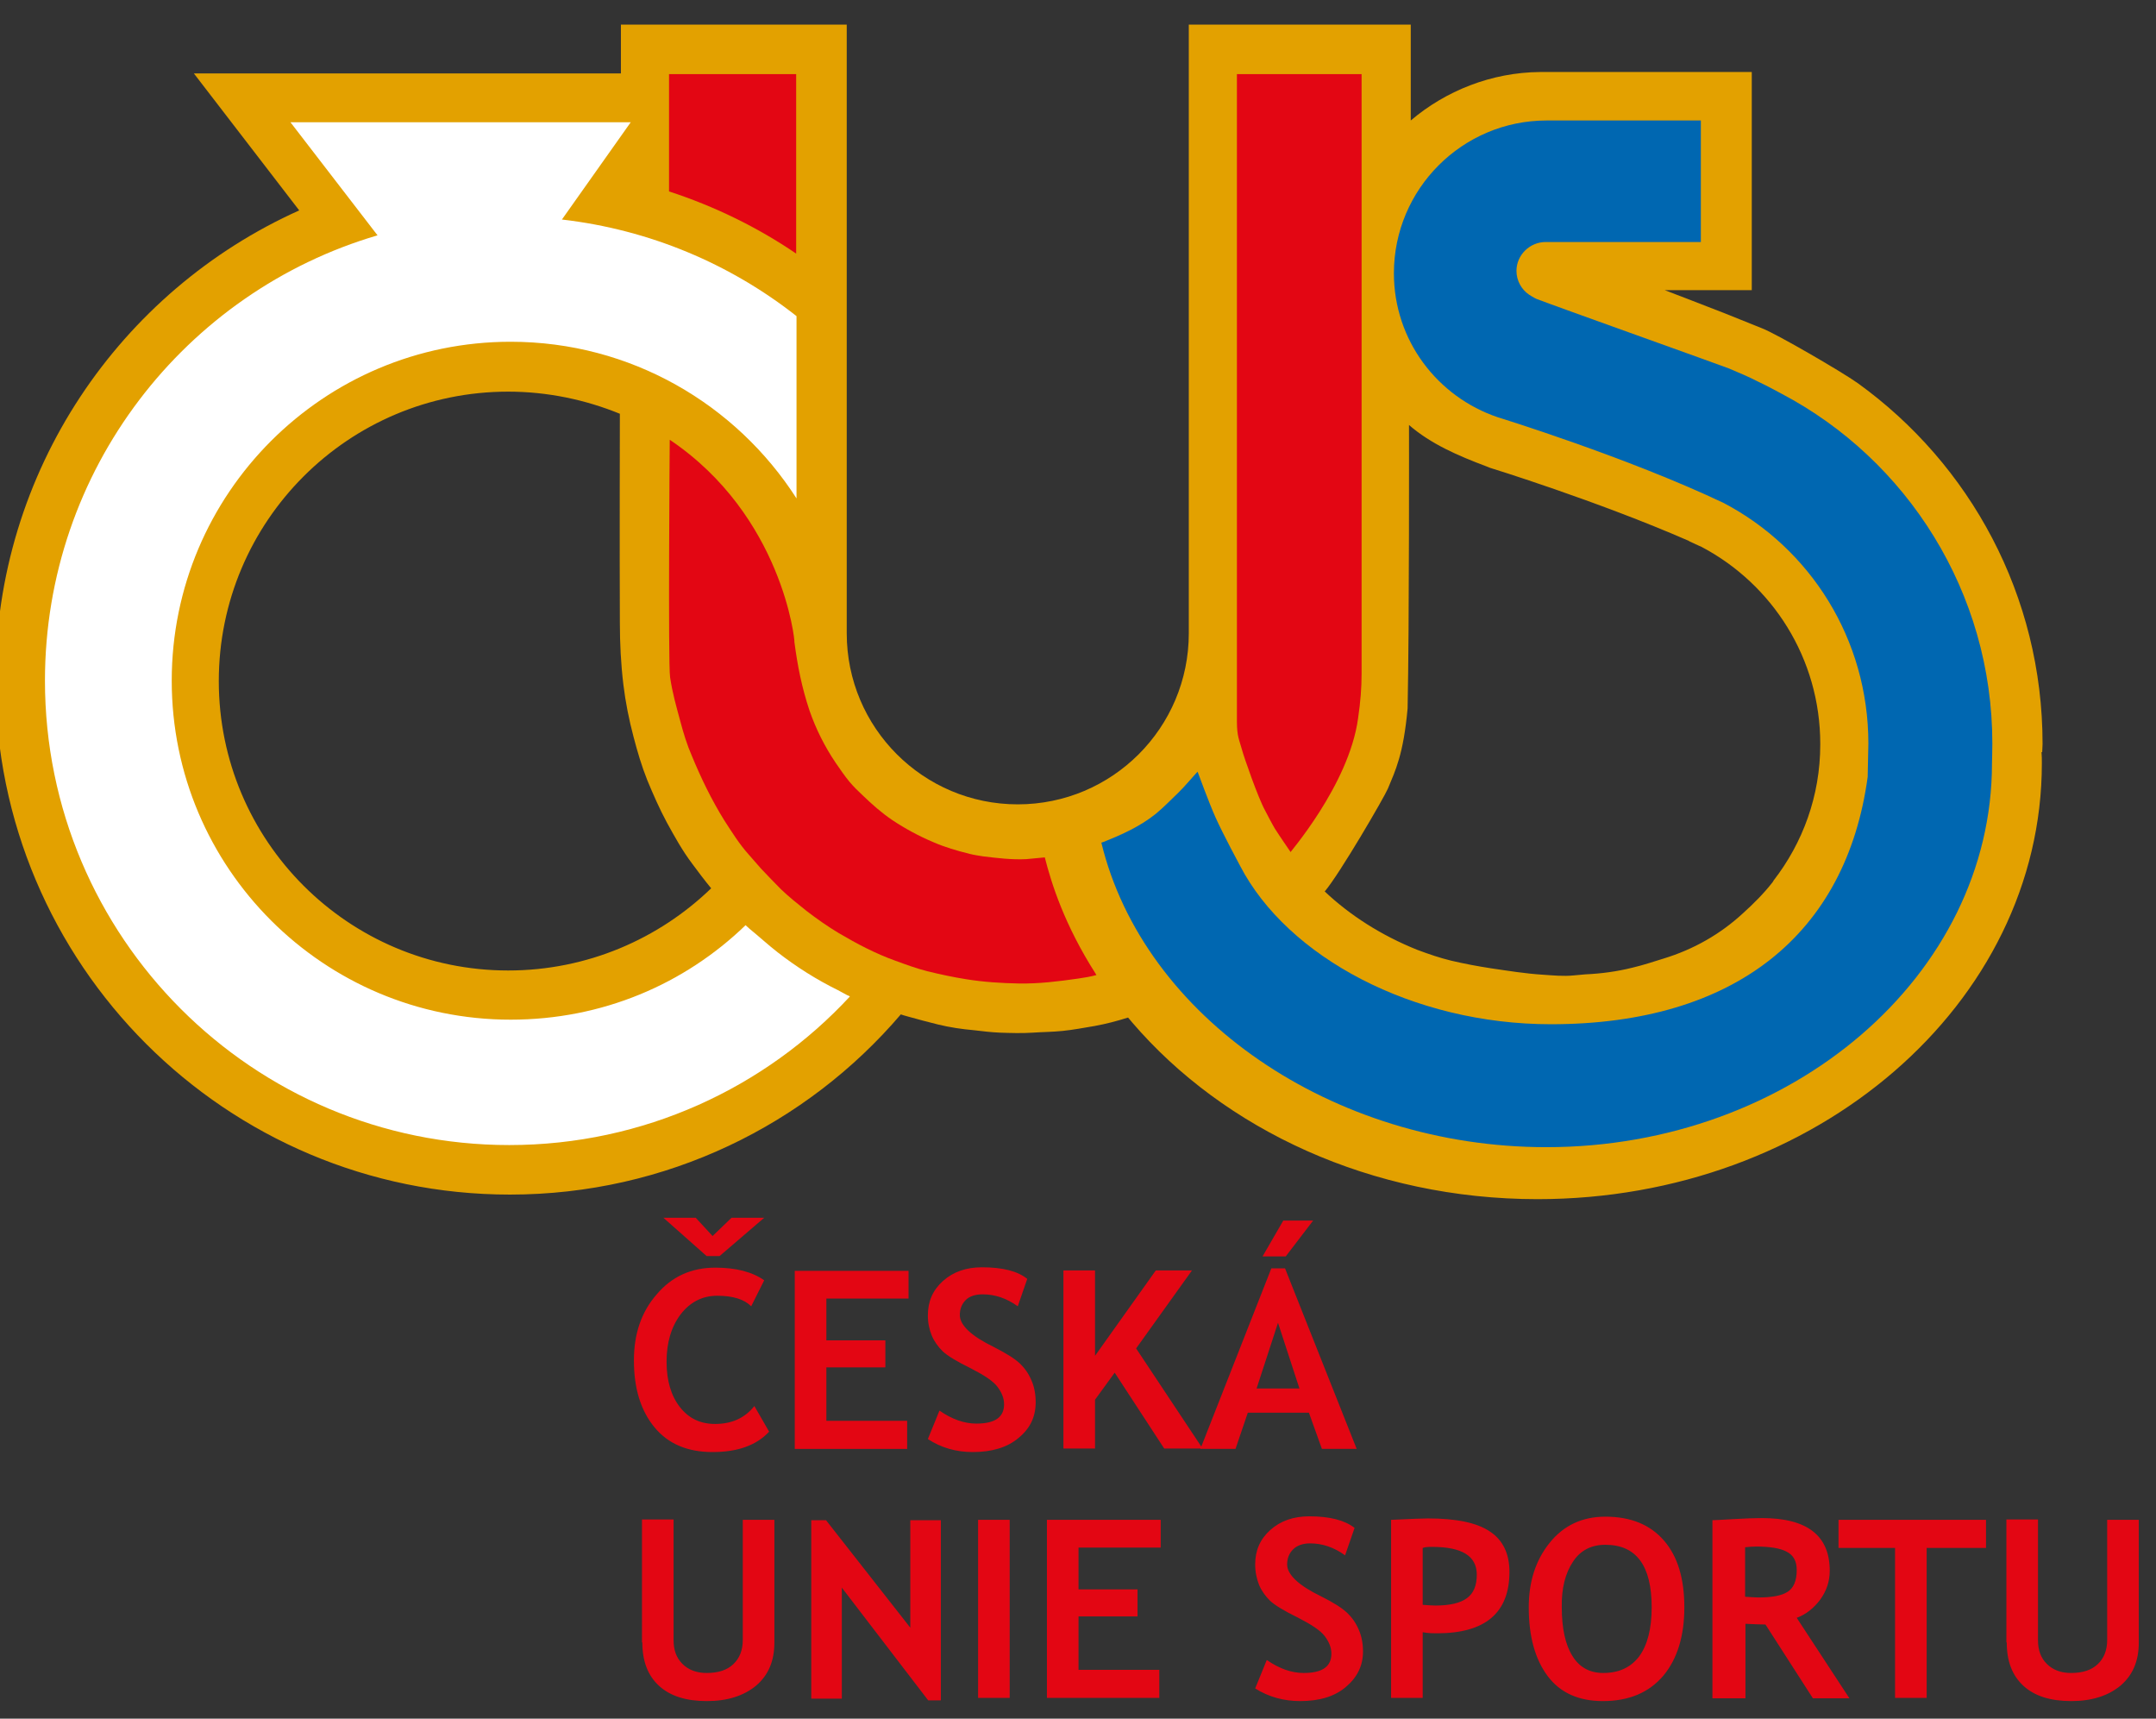
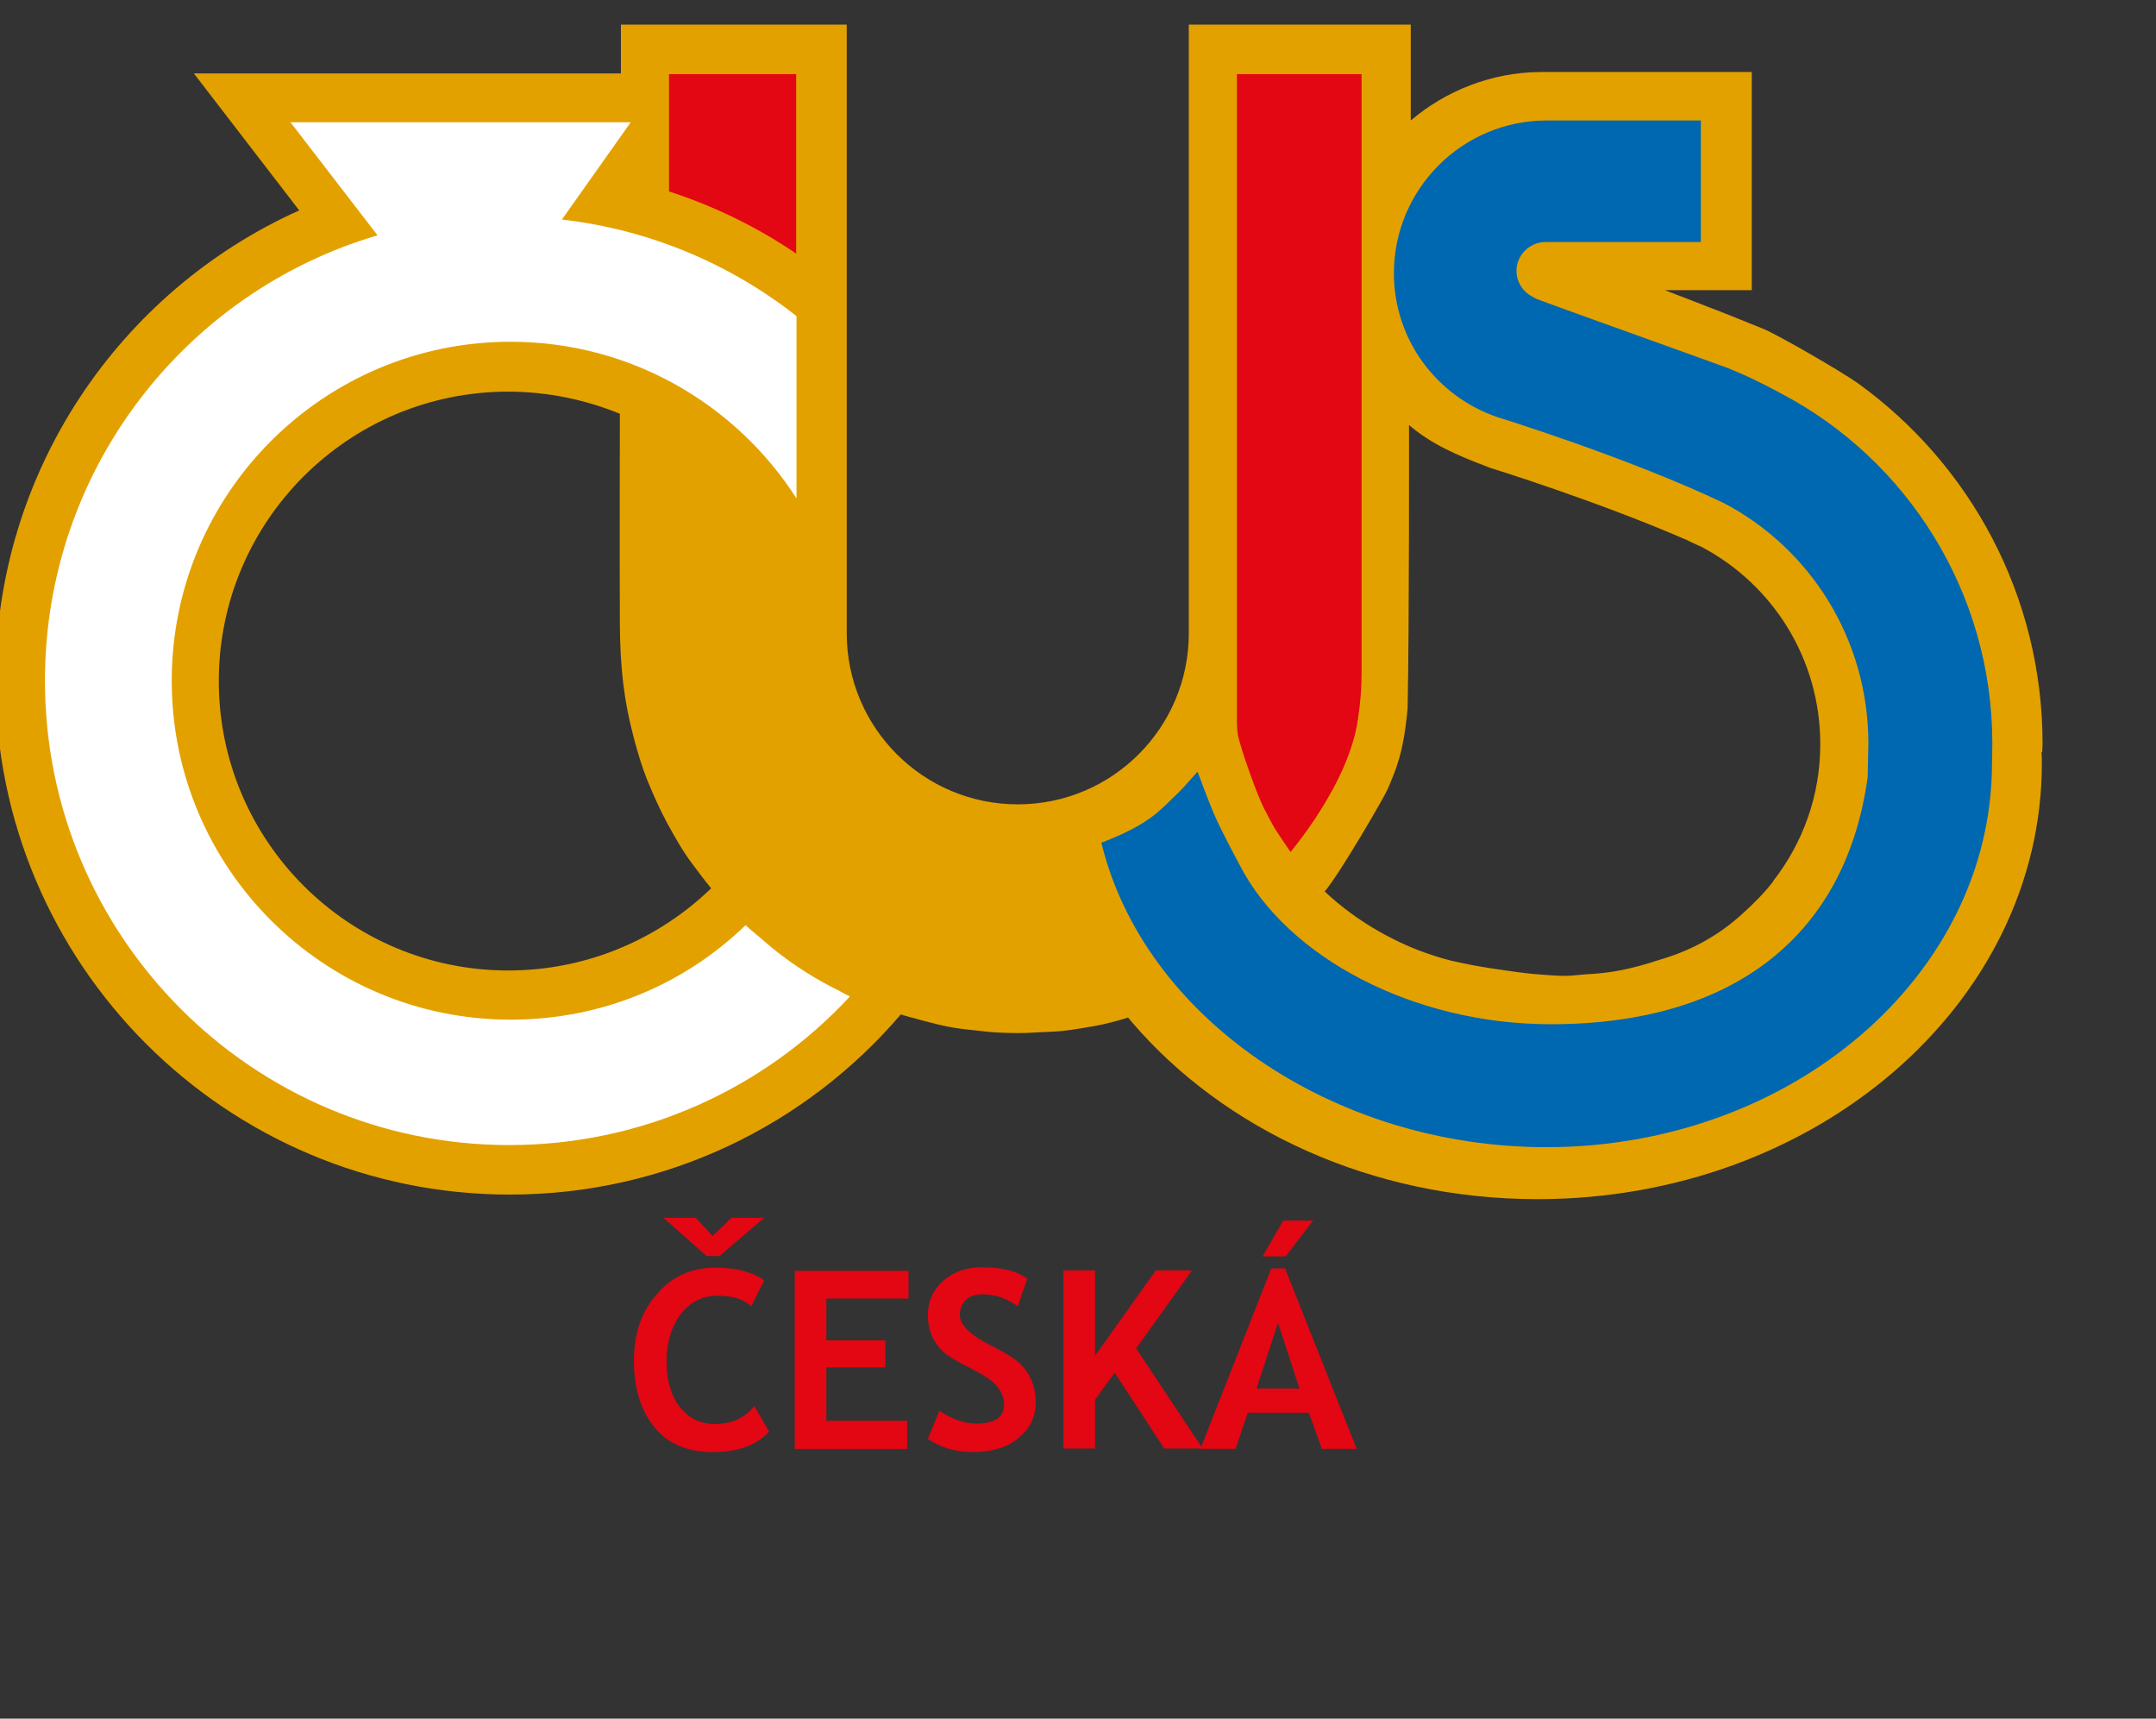
<svg xmlns="http://www.w3.org/2000/svg" version="1.1" id="Vrstva_1" x="0px" y="0px" viewBox="0 0 613.9 489.3" style="enable-background:new 0 0 613.9 489.3;" xml:space="preserve">
  <rect x="0" y="0" width="613.9" height="489.3" fill="#333333" stroke="none" />
  <style type="text/css">
	.st0{fill:#E30613;}
	.st1{fill:none;}
	.st2{fill:#E3A100;}
	.st3{fill:#0067B1;}
	.st4{fill:#FFFFFF;}
</style>
  <g>
-     <path class="st0" d="M571.4,467.6c0,5.4,1.6,9.5,4.8,12.4c3.2,2.9,7.7,4.3,13.6,4.3c5.8,0,10.5-1.5,14-4.4c3.5-3,5.2-7,5.2-12.3   v-34.9h-9v34.2c0,2.9-0.9,5.2-2.7,6.9c-1.8,1.7-4.3,2.5-7.6,2.5c-2.9,0-5.2-0.9-6.9-2.6c-1.7-1.7-2.5-3.9-2.5-6.7v-34.4h-9V467.6z    M565.5,440.7v-8h-42v8h16.1v42.7h9v-42.7H565.5z M500,440.3c4,0,7,0.5,8.8,1.5c1.9,1,2.8,2.7,2.8,5.2c0,3.1-0.9,5.1-2.6,6.2   c-1.7,1.1-4.5,1.6-8.3,1.6c-0.9,0-2.1-0.1-3.8-0.2v-14.1C498,440.4,499,440.3,500,440.3 M526.6,483.5l-15-22.9   c2.7-1,4.9-2.8,6.7-5.2c1.8-2.5,2.7-5.2,2.7-8.2c0-10-6.4-15-19.3-15c-2.1,0-4.8,0.1-8.2,0.3c-3.4,0.2-5.3,0.3-5.9,0.3v50.7h9.4   v-21.2c2.4,0.1,4.3,0.2,5.7,0.2l13.5,21H526.6z M447.9,444.6c2.1-3.2,5.2-4.8,9.2-4.8c8.8,0,13.2,5.9,13.2,17.8   c0,6.1-1.2,10.7-3.5,13.9c-2.4,3.2-5.8,4.8-10.3,4.8c-3.8,0-6.8-1.6-8.8-4.9c-2-3.2-3-7.9-3-13.8   C444.6,452.2,445.7,447.9,447.9,444.6 M440.7,477.2c3.6,4.8,8.9,7.1,15.7,7.1c7.4,0,13.1-2.4,17.2-7.2c4-4.8,6-11.3,6-19.5   c0-8.2-1.9-14.5-5.8-19c-3.9-4.5-9.4-6.8-16.7-6.8c-6.6,0-11.9,2.5-15.9,7.5c-4,5-5.9,11.1-5.9,18.3   C435.3,465.9,437.1,472.4,440.7,477.2 M407.8,440.4c8.5,0,12.7,2.6,12.7,7.9c0,3.1-0.9,5.3-2.8,6.7c-1.9,1.4-4.9,2.1-9,2.1   c-0.9,0-2.1-0.1-3.6-0.2v-16.2C405.9,440.4,406.9,440.4,407.8,440.4 M409.2,465c13.7,0,20.6-5.8,20.6-17.5c0-5.2-1.9-9.1-5.6-11.5   c-3.7-2.5-9.6-3.7-17.6-3.7c-1,0-4.5,0.1-10.5,0.4v50.7h9v-18.7C406.8,465,408.1,465,409.2,465 M370.2,484.3c5.5,0,9.8-1.3,13-4   c3.2-2.7,4.9-6,4.9-10.1c0-2.3-0.4-4.4-1.2-6.2c-0.8-1.9-1.9-3.5-3.4-4.9c-1.5-1.4-3.9-2.9-7.3-4.6c-6.4-3.1-9.7-6.2-9.7-9.1   c0-1.8,0.6-3.2,1.7-4.3c1.1-1.1,2.8-1.7,4.8-1.7c3.5,0,6.8,1.1,10,3.4l2.7-7.8c-2.8-2.2-7.1-3.3-12.9-3.3c-4.5,0-8.2,1.3-11.1,3.9   c-2.9,2.6-4.3,5.8-4.3,9.8c0,2.1,0.4,4,1.1,5.8c0.7,1.7,1.8,3.2,3.1,4.5c1.4,1.3,4,2.9,7.9,4.8c3.9,2,6.5,3.7,7.7,5.3   c1.2,1.6,1.9,3.2,1.9,5c0,3.7-2.6,5.5-7.9,5.5c-3.4,0-6.9-1.2-10.5-3.7l-3.3,8.1C361.2,483.1,365.5,484.3,370.2,484.3 M330.5,440.7   v-8h-32.4v50.7h32v-8h-23v-15.2h16.8v-7.7h-16.8v-11.9H330.5z M287.5,432.7h-9v50.7h9V432.7z M267.9,484.2v-51.4h-8.7v30.6   l-24-30.6H231v50.8h8.7V452l24.6,32.1H267.9z M182.9,467.6c0,5.4,1.6,9.5,4.8,12.4c3.2,2.9,7.7,4.3,13.6,4.3c5.8,0,10.5-1.5,14-4.4   c3.5-3,5.2-7,5.2-12.3v-34.9h-9v34.2c0,2.9-0.9,5.2-2.7,6.9c-1.8,1.7-4.3,2.5-7.6,2.5c-2.9,0-5.2-0.9-6.9-2.6   c-1.7-1.7-2.5-3.9-2.5-6.7v-34.4h-9V467.6z" />
    <path class="st0" d="M365.4,347.5l-5.9,10.2h6.6l7.8-10.2H365.4z M370,395.3h-12.2l6.1-18.7L370,395.3z M386.3,412.5l-20.4-51.4   h-3.9l-20.2,51.4h10l3.5-10.3h17.4l3.7,10.3H386.3z M342.5,412.5l-19-28.6l15.9-22.2h-10.3l-17.3,24.3v-24.3h-9v50.7h9v-13.9   l5.6-7.7l14.1,21.6H342.5z M277,413.4c5.4,0,9.8-1.3,13-4c3.3-2.7,4.9-6,4.9-10.2c0-2.3-0.4-4.4-1.2-6.2c-0.8-1.9-1.9-3.5-3.4-4.9   c-1.5-1.4-4-2.9-7.3-4.6c-6.4-3.1-9.7-6.2-9.7-9.1c0-1.8,0.6-3.2,1.7-4.3c1.1-1.1,2.8-1.6,4.8-1.6c3.5,0,6.8,1.1,10,3.4l2.7-7.8   c-2.7-2.2-7-3.3-12.9-3.3c-4.5,0-8.2,1.3-11.1,3.9c-2.9,2.6-4.3,5.8-4.3,9.8c0,2.1,0.4,4,1.1,5.7c0.7,1.7,1.8,3.2,3.1,4.5   c1.4,1.3,4,2.9,7.9,4.8c3.9,2,6.5,3.7,7.7,5.3c1.2,1.6,1.9,3.2,1.9,5c0,3.7-2.6,5.5-7.9,5.5c-3.4,0-6.9-1.2-10.5-3.7l-3.3,8.1   C268,412.2,272.3,413.4,277,413.4 M258.7,369.8v-8h-32.4v50.7h32v-8h-23v-15.2h16.8v-7.7h-16.8v-11.9H258.7z M208.3,346.7l-5.4,5.2   l-4.8-5.2h-9.2l12.3,10.9h3.7l12.7-10.9H208.3z M203.7,360.9c-6.8,0-12.4,2.5-16.7,7.6c-4.4,5-6.5,11.3-6.5,18.8   c0,8.1,2,14.4,5.9,19.1c3.9,4.7,9.4,7,16.5,7c7.1,0,12.5-1.9,16.1-5.8l-4.2-7.3c-2.7,3.4-6.4,5.1-11.2,5.1c-4.2,0-7.5-1.6-10-4.8   c-2.5-3.2-3.8-7.5-3.8-12.9c0-5.4,1.3-9.9,4-13.5c2.7-3.5,6.2-5.3,10.4-5.3c4.5,0,7.7,1,9.7,3l3.7-7.4   C214.2,362.1,209.5,360.9,203.7,360.9" />
  </g>
-   <path class="st1" d="M529.4,109.3" />
  <path class="st2" d="M581.5,214.1l0.1-2.3c0-42.3-20.7-79.7-52.6-102.7c-4.8-3.4-23.1-14-27.2-15.6c-3.6-1.4-7.1-2.9-10.7-4.3  c-2.5-1-17.1-6.6-17.1-6.6h24.8V20.5c0,0-60.1,0-60.2,0c-14,0.1-27,5.4-36.9,13.8V7h-63.2v173.3c0,26.9-21.8,48.7-48.7,48.7  c-26.9,0-48.7-21.8-48.7-48.7l0-173.3h-64.3v13.9H55.2l30,39c-51,22.9-86.5,74.2-86.5,133.7c0,80.9,65.6,146.5,146.5,146.5  c44.5,0,84.5-19.9,111.3-51.3c0,0,1.5,0.5,2,0.6c2.9,0.8,5.8,1.6,8.7,2.3c3.3,0.8,6.7,1.3,10.1,1.6c2.5,0.3,5,0.6,7.5,0.7  c3.1,0.1,6.1,0.2,9.2,0c2.9-0.2,5.7-0.2,8.6-0.5c3-0.3,6.1-0.9,9.1-1.4c3.3-0.6,6.3-1.4,9.5-2.4c0,0,0.8,0.9,1.1,1.3  c26.2,30.6,68.2,50.4,115.5,50.4c79.3,0,143.6-55.6,143.6-124.1c0-1.1,0-2.1-0.1-3.2C581.5,214.2,581.5,214.1,581.5,214.1z   M144.7,276.3c-45.5,0-82.4-36.9-82.4-82.4c0-45.5,36.9-82.4,82.4-82.4c11.2,0,22,2.3,31.8,6.3c0,0-0.1,40.5,0,59.5  c0,5.9,0.3,11.8,1,17.6c0.6,5,1.6,10,2.9,14.9c1.1,4.2,2.3,8.3,3.9,12.3c1.7,4.1,3.5,8.2,5.6,12.1c2.2,4,4.4,8,7.2,11.7  c1.7,2.3,3.5,4.7,5.4,7C187.6,267.3,167.2,276.3,144.7,276.3z M518.3,212c0,14.6-5,28-13.3,38.7l-0.1,0.2c-0.1,0.1-0.1,0.2-0.2,0.3  c-2.5,3.2-5.4,6.1-8.4,8.8c-6.5,6-14.1,10.3-22.6,12.9c-2.9,0.9-5.9,1.9-8.9,2.6c-4.4,1.1-8.9,1.7-13.4,1.9  c-1.1,0.1-2.2,0.2-3.3,0.3c-2.9,0.3-5.9,0-8.8-0.2c-4.9-0.3-9.8-1.1-14.6-1.8c-3.9-0.6-7.7-1.3-11.5-2.2c-3.3-0.8-6.2-1.8-9.7-3.1  c-10.2-4.1-19.1-9.8-26.3-16.6c4.2-4.9,17-26.9,18-29.3c2.1-5.1,4.4-9.6,5.6-22.8c0.5-23.6,0.4-80.7,0.4-80.7  c6.2,5.4,14.1,8.8,22.1,11.8l1,0.4c0,0,30.5,9.4,56.6,20.8l0.1,0.1c2.1,1,3.5,1.6,3.5,1.6c20.1,10.6,33.8,31.7,33.8,56.1  C518.3,211.9,518.3,212,518.3,212z" />
  <path class="st3" d="M507.3,112.1c35.7,18.8,60,56.5,60,99.6c0,1.7-0.1,5.6-0.1,5.6c0,60.4-57,109.3-126.9,109.3  c-60.9,0-114.7-37.1-126.7-86.7l0.6-0.2c5.3-2.1,10.4-4.4,14.9-8c2.3-1.9,4.3-4,6.4-6c1.4-1.3,4.8-5.3,5.5-6c0.2,0.5,3.3,9,5.1,13  c2.1,4.7,7,13.8,7,13.8c13.5,26,49.2,45.1,88.5,45.1c52.5,0,84.1-25.7,90.2-70.4c0-0.3,0.2-9.5,0.2-9.5c0-29.8-16.6-55.6-41.2-68.5  c-27.6-13.1-64.3-24.4-64.3-24.4c-17.2-5.8-29.6-21.9-29.6-41c0-24,19.5-43.5,43.5-43.5c0.3,0,43.9,0,43.9,0l0,34.6l-44.2,0  c-4.5,0-8.3,3.7-8.3,8.2c0,2.8,1.4,5.3,3.6,6.8c0,0,1.4,0.9,2.1,1.2c4.9,1.9,52.8,19,54.8,19.8c2.8,1.2,5.5,2.3,8.2,3.7  C502.9,109.7,507.3,112.1,507.3,112.1z" />
  <path class="st4" d="M212.3,263.4c-17.4,16.8-40.8,26.9-66.9,26.9c-53.3,0-96.5-43.2-96.5-96.5c0-53.3,43.2-96.5,96.5-96.5  c34.2,0,64.2,17.8,81.4,44.6l0-51.9v0c-18.8-14.8-41.7-24.6-66.8-27.5l0,0l19.6-27.7H82.7L107.5,67h0  c-54.8,16.1-94.7,66.8-94.7,126.8c0,73,59.2,132.2,132.2,132.2c38.3,0,72.9-16.3,97-42.3c-0.4-0.3-0.7-0.3-1-0.5  c-0.8-0.4-1.6-0.9-2.4-1.3c-6.1-3-11.8-6.6-17.2-10.8c-2.7-2.1-5.3-4.5-8-6.7C213.1,264.1,212.7,263.8,212.3,263.4L212.3,263.4z" />
  <g>
-     <path class="st0" d="M190.7,125.2c0,0-0.5,63.8,0.1,67.6c0.7,4.7,1.8,8.4,2.9,12.5c0.9,3.4,1.9,6.7,3.3,9.9   c2.6,6.3,5.6,12.5,9.2,18.3c2.2,3.4,4.3,6.8,7,9.8c1.2,1.3,2.3,2.7,3.5,4c1.9,2,3.8,4,5.7,5.9c2.3,2.2,4.7,4.1,7.2,6.1   c3,2.3,6.1,4.5,9.3,6.4c5.1,3,10.4,5.8,16,7.8c3,1.1,6,2.2,9.1,3c3.7,0.9,7.4,1.7,11.2,2.3c5,0.8,9.9,1.1,14.9,1.2   c5.7,0.1,11.3-0.6,16.9-1.4c2-0.3,3.3-0.5,5.2-1c-0.1-0.1-0.2-0.4-0.3-0.5c-8.8-13.8-12.5-25.5-14.4-33c0,0-4,0.4-5.3,0.5   c-4.1,0.2-8.2-0.3-12.3-0.8c-1.3-0.2-2.6-0.4-3.8-0.7c-3.6-0.9-7.1-1.9-10.5-3.4c-4-1.7-7.9-3.8-11.5-6.2c-3.1-2.1-5.8-4.5-8.5-7.1   c-1.3-1.2-2.6-2.5-3.7-3.8c-1.4-1.7-2.7-3.6-4-5.5c-3.1-4.6-5.6-9.6-7.4-14.8c-2.2-6.6-3.4-12.7-4.3-19.5   C226.4,182.6,222.8,146.8,190.7,125.2L190.7,125.2z" />
    <path class="st0" d="M387.7,21c0,0,0,115,0,170.8c0,4.1-0.3,7.9-1,12.7c-2.6,19.2-20.2,39-19.2,38.1c0,0-3.3-4.8-4.5-6.7   c-1-1.7-1.9-3.5-2.8-5.2c-1.9-3.4-6-15.1-6.6-17.4c-0.7-2.6-1.4-3.6-1.4-7.9c0-9.4,0-184.3,0-184.3H387.7z" />
    <path class="st0" d="M190.5,54.5c12.9,4.2,25.2,10.2,36.2,17.7l0-51.1h-36.2V54.5" />
  </g>
</svg>